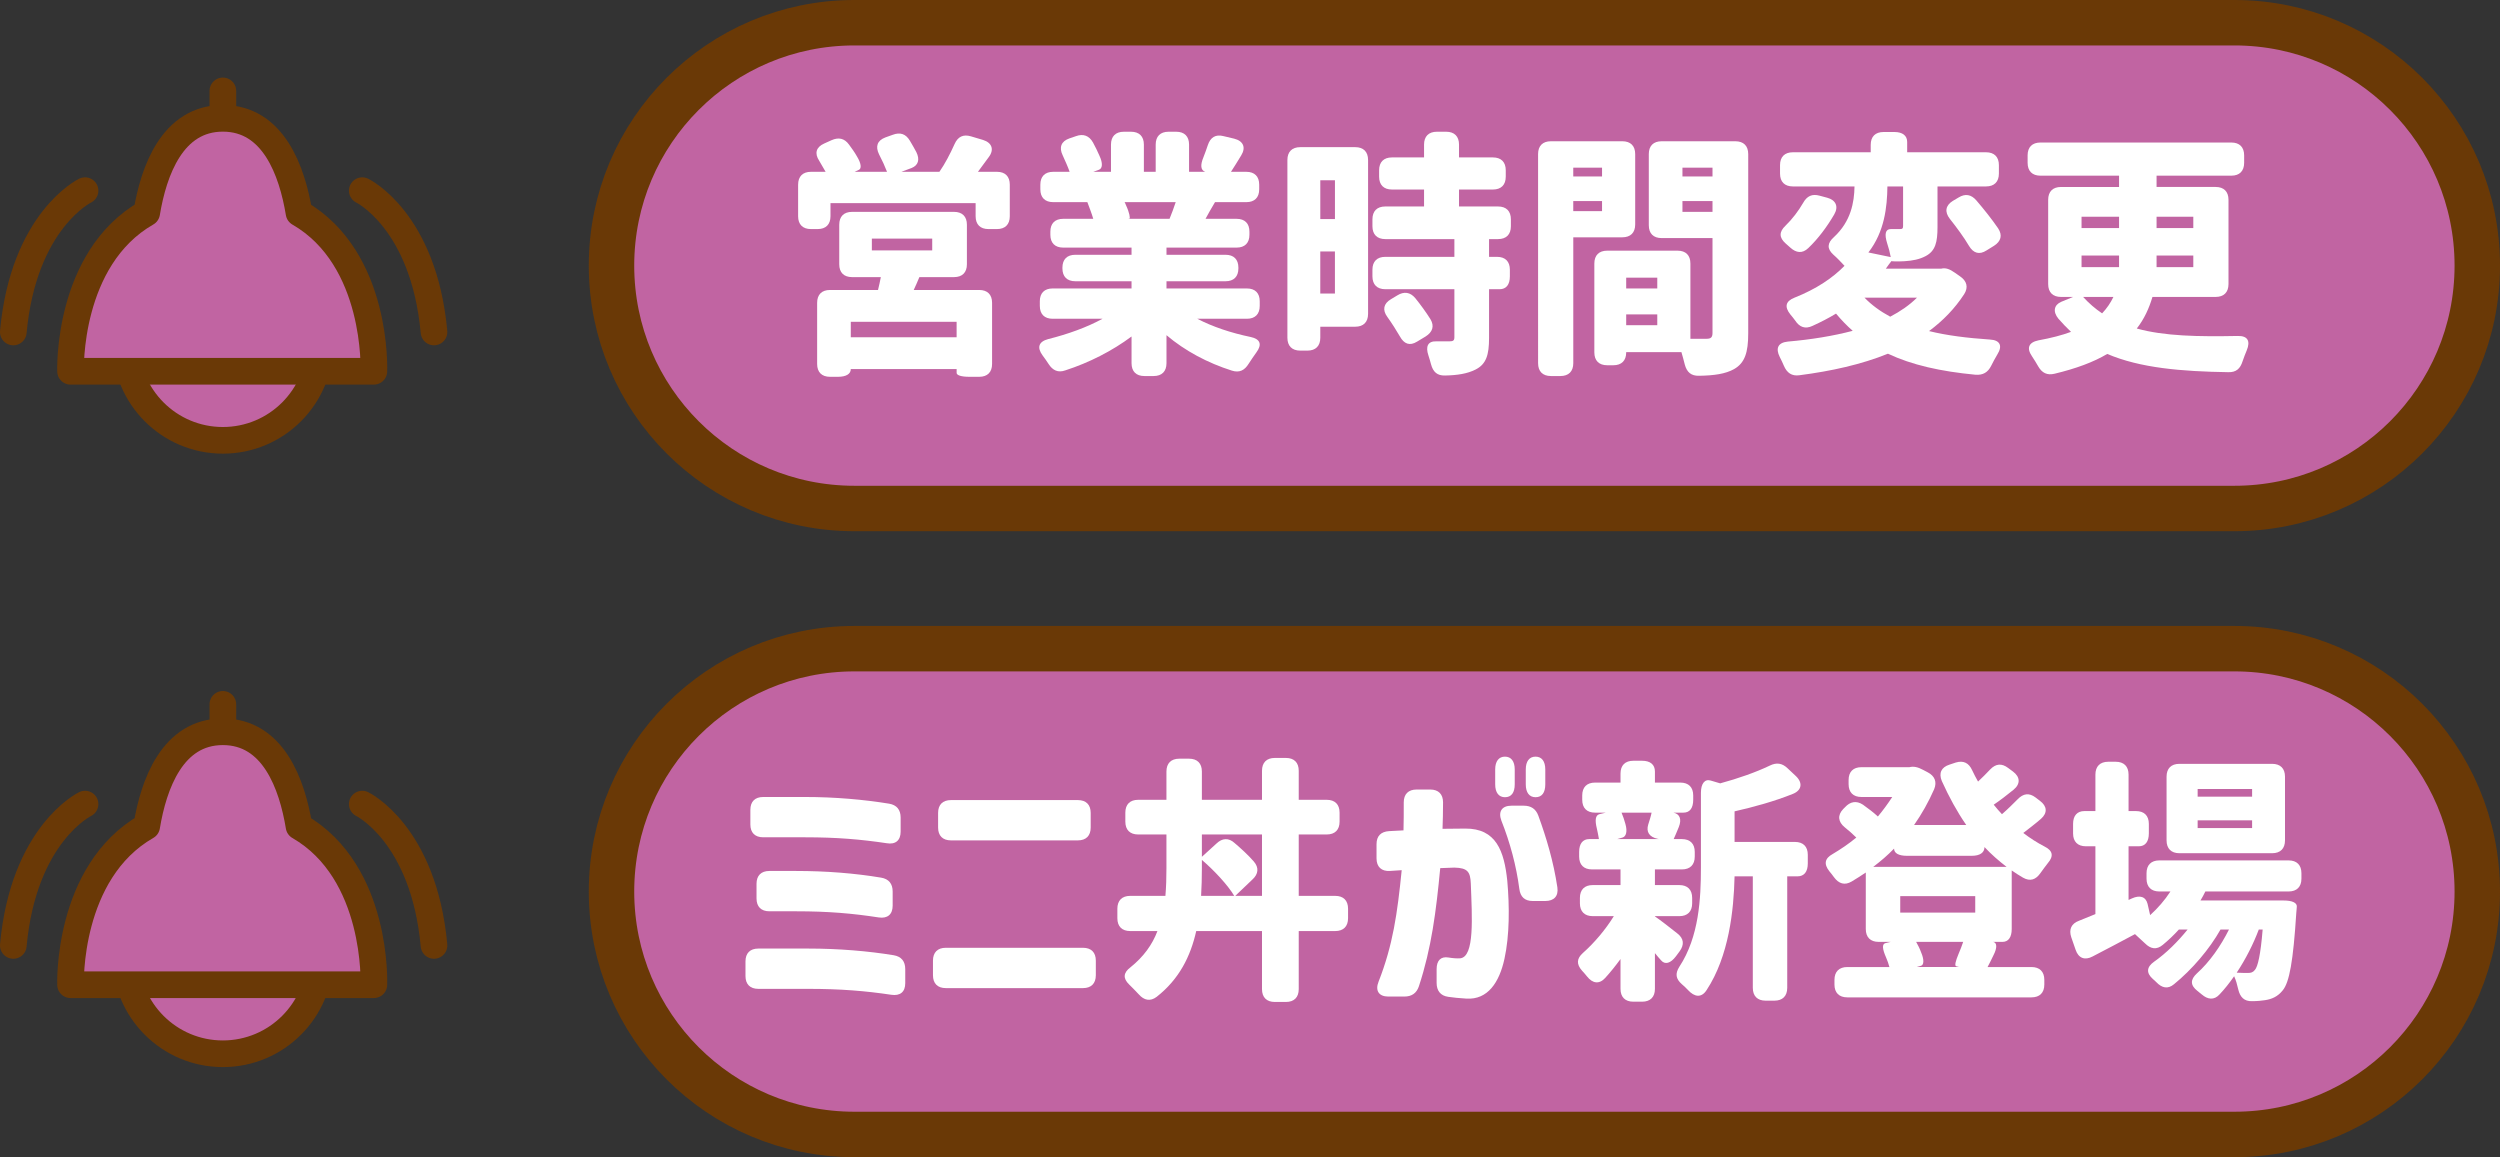
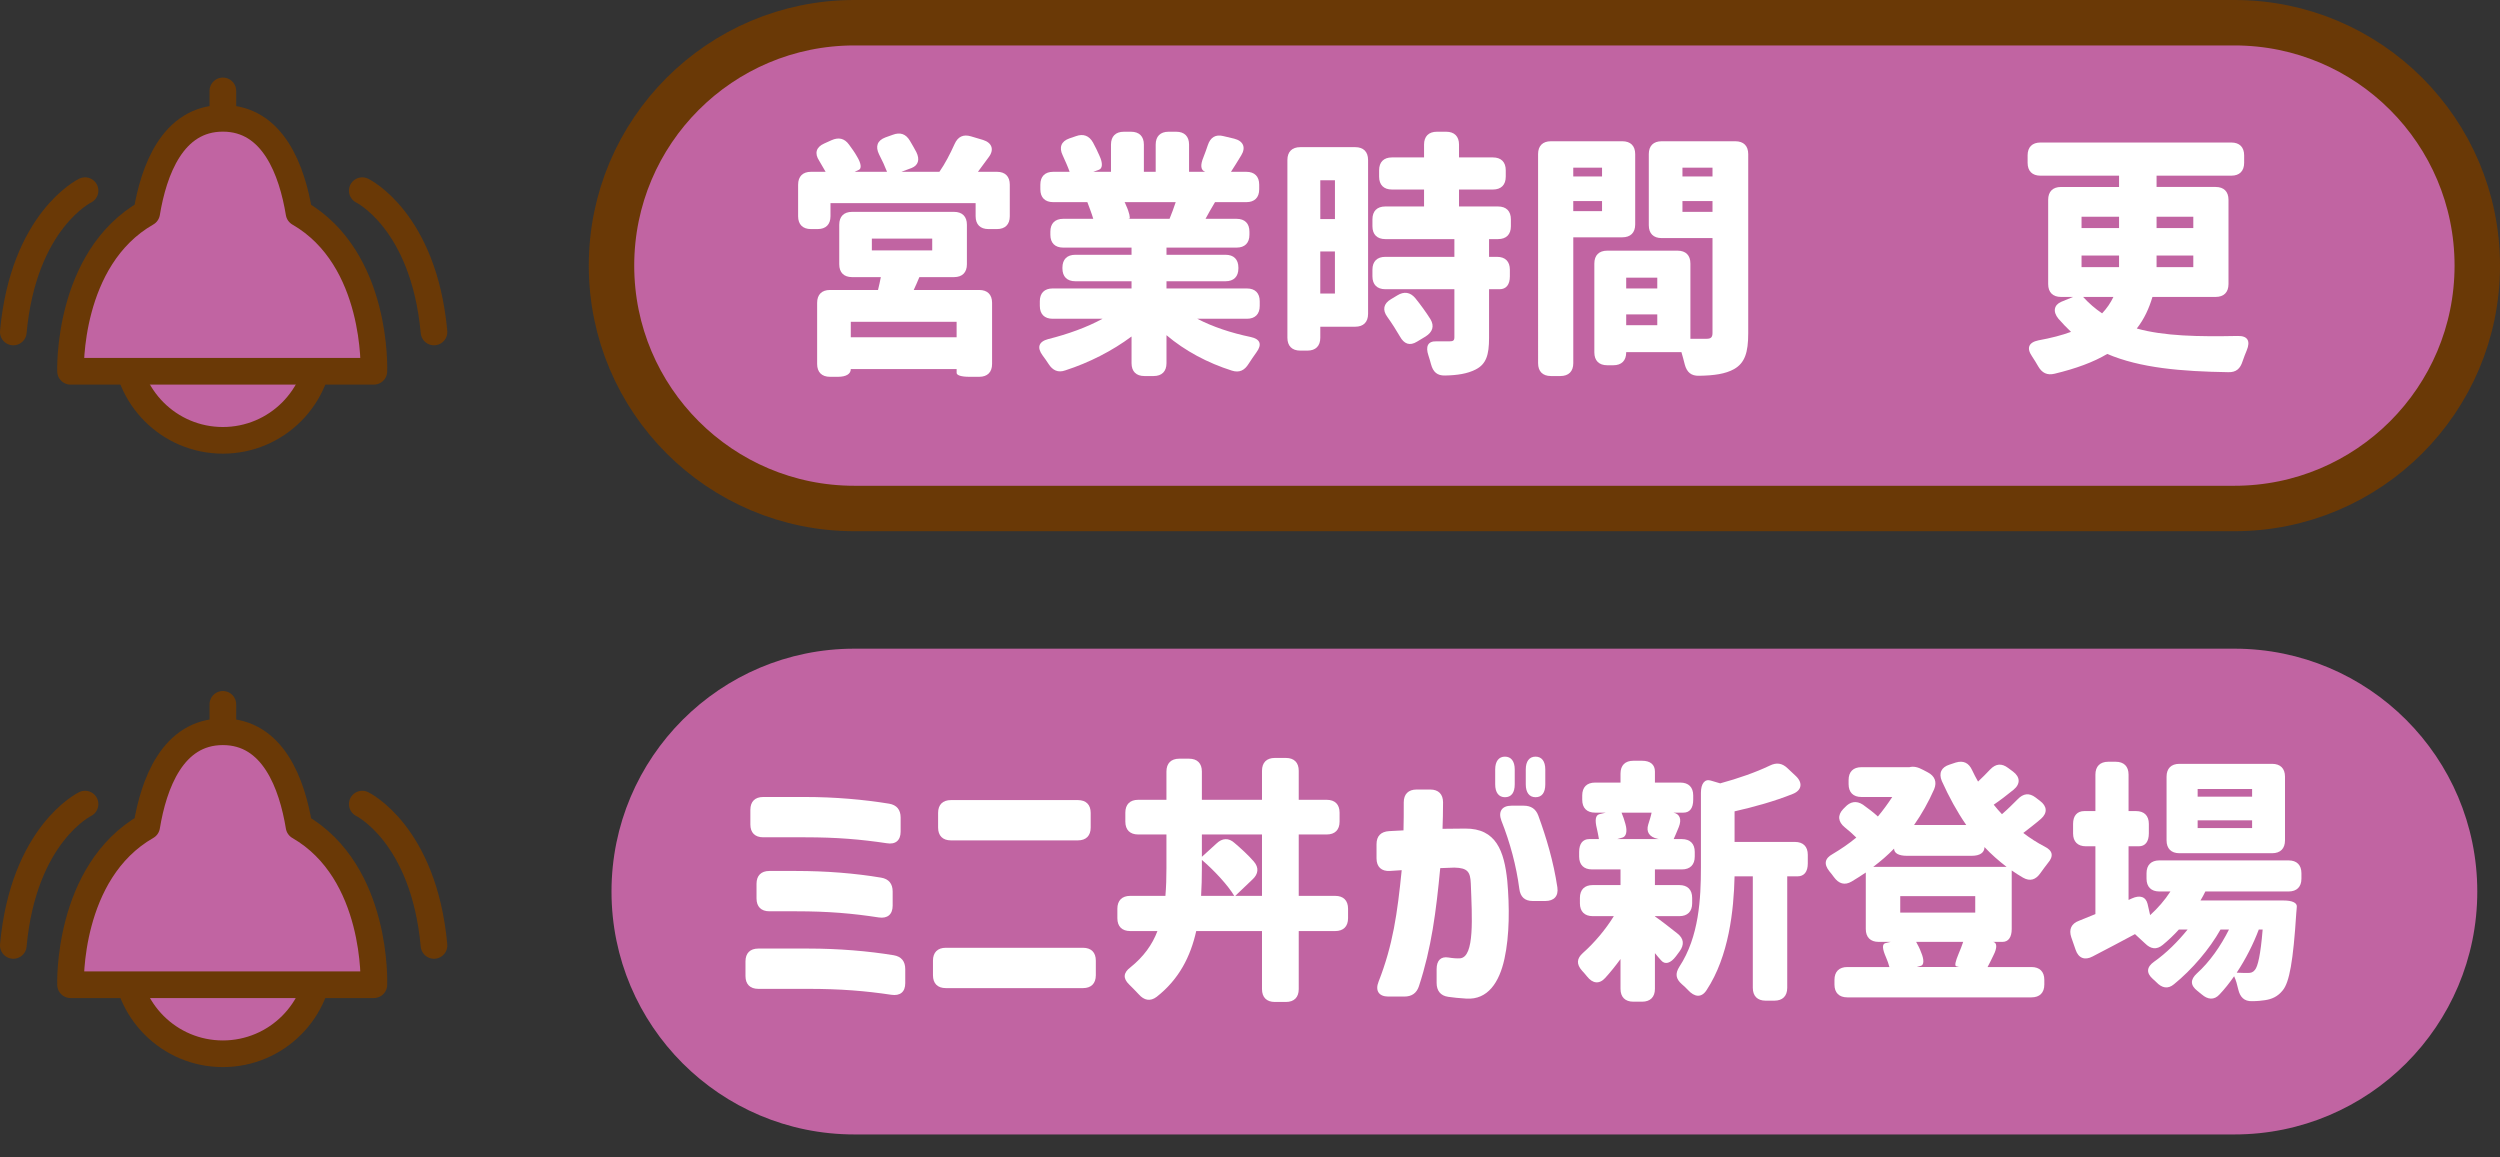
<svg xmlns="http://www.w3.org/2000/svg" id="_レイヤー_1" data-name="レイヤー_1" width="110.036" height="50.932" version="1.1" viewBox="0 0 110.036 50.932">
  <rect x="0" y="0" width="110.036" height="50.932" fill="#333333" stroke="none" />
  <defs>
    <style>
      .st0 {
        stroke-width: 2px;
      }

      .st0, .st1 {
        fill: none;
        stroke: #6a3906;
        stroke-linecap: round;
        stroke-linejoin: round;
      }

      .st2 {
        fill: #c164a2;
      }

      .st3 {
        fill: #fff;
      }

      .st1 {
        stroke-width: 1.173px;
      }
    </style>
  </defs>
  <path class="st2" d="M98.346,22.381h-60.741c-5.904,0-10.69-4.786-10.69-10.69S31.701,1,37.605,1h60.741c5.904,0,10.69,4.786,10.69,10.691s-4.786,10.69-10.69,10.69" />
  <path class="st0" d="M98.346,22.381h-60.741c-5.904,0-10.69-4.786-10.69-10.69S31.701,1,37.605,1h60.741c5.904,0,10.69,4.786,10.69,10.691s-4.786,10.69-10.69,10.69Z" />
  <path class="st3" d="M35.129,8.127c0-.361.204-.565.565-.565h.645l-.283-.487c-.215-.327-.135-.598.215-.756l.328-.148c.305-.136.566-.09.769.192.124.17.249.339.35.521.193.316.204.531.091.588l-.192.09h1.425c-.091-.238-.215-.509-.351-.769-.17-.35-.079-.61.283-.746l.316-.113c.328-.124.577-.045.758.26.101.158.192.339.283.498.169.338.079.587-.204.701l-.453.169h1.674c.238-.339.475-.791.667-1.221.147-.328.384-.441.724-.339l.531.158c.396.124.498.43.249.757l-.475.645h.837c.362,0,.565.204.565.565v1.391c0,.362-.203.565-.565.565h-.374c-.361,0-.565-.203-.565-.565v-.576h-6.388v.576c0,.362-.204.565-.565.565h-.295c-.361,0-.565-.203-.565-.565v-1.391ZM35.966,13.328c0-.361.204-.565.565-.565h2.115c.045-.193.09-.384.124-.566h-1.267c-.361,0-.564-.203-.564-.565v-1.741c0-.362.203-.566.564-.566h4.489c.362,0,.566.204.566.566v1.741c0,.362-.204.565-.566.565h-1.526c-.079.205-.17.385-.249.566h2.884c.361,0,.565.204.565.565v2.692c0,.361-.204.565-.565.565h-.43c-.362,0-.565-.068-.565-.17v-.17h-4.659c0,.215-.203.34-.565.34h-.351c-.361,0-.565-.204-.565-.565v-2.692ZM37.447,14.844h4.658v-.679h-4.658v.679ZM41.031,10.502h-2.657v.52h2.657v-.52Z" />
  <path class="st3" d="M45.767,13.261c0-.362.204-.565.565-.565h3.472v-.317h-2.477c-.361,0-.565-.204-.565-.565v-.034c0-.363.204-.566.565-.566h2.477v-.316h-3.008c-.362,0-.565-.204-.565-.565v-.136c0-.362.203-.566.565-.566h1.323c-.068-.237-.181-.519-.26-.734h-1.504c-.362,0-.565-.204-.565-.565v-.205c0-.361.203-.565.565-.565h.724c-.079-.226-.192-.475-.305-.724-.17-.35-.068-.621.294-.746l.294-.101c.316-.114.576-.023.746.282.101.192.203.385.282.577.159.339.136.566-.022.622l-.249.09h.78v-1.198c0-.362.204-.566.566-.566h.316c.362,0,.566.204.566.566v1.198h.52v-1.198c0-.362.203-.566.565-.566h.339c.362,0,.565.204.565.566v1.198h.713c-.204-.067-.226-.294-.079-.645.067-.18.135-.35.192-.531.113-.339.339-.486.689-.395l.475.113c.396.102.521.384.306.734-.159.272-.317.509-.452.724h.678c.362,0,.565.204.565.565v.205c0,.361-.203.565-.565.565h-1.38c-.158.26-.294.509-.418.734h1.368c.362,0,.565.204.565.566v.136c0,.361-.203.565-.565.565h-3.086v.316h2.6c.362,0,.565.203.565.566v.034c0,.361-.203.565-.565.565h-2.6v.317h3.539c.361,0,.565.203.565.565v.203c0,.363-.204.566-.565.566h-2.183c.668.35,1.482.622,2.352.803.419.09.509.328.249.678-.113.158-.238.339-.339.497-.181.294-.407.408-.735.306-1.074-.34-2.069-.871-2.883-1.561v1.233c0,.362-.204.565-.566.565h-.407c-.362,0-.565-.203-.565-.565v-1.176c-.848.633-1.866,1.153-2.917,1.492-.317.114-.555,0-.735-.282-.079-.125-.17-.249-.261-.373-.259-.351-.18-.611.249-.724.86-.215,1.707-.52,2.386-.893h-2.194c-.361,0-.565-.203-.565-.566v-.203ZM49.555,9.021c.169.361.192.588.158.6l-.068.01h1.832c.091-.225.192-.486.271-.734h-2.25c.023.045.046.079.057.124" />
  <path class="st3" d="M56.664,7.042c0-.362.204-.565.566-.565h2.42c.362,0,.565.203.565.565v6.773c0,.362-.203.565-.565.565h-1.538v.486c0,.362-.204.566-.566.566h-.316c-.362,0-.566-.204-.566-.566v-7.824ZM58.112,9.643h.645v-1.708h-.645v1.708ZM58.756,11.067h-.645v1.854h.645v-1.854ZM60.407,11.87c0-.362.204-.565.565-.565h3.042v-.781h-3.042c-.361,0-.565-.204-.565-.565v-.306c0-.361.204-.565.565-.565h1.707v-.746h-1.413c-.361,0-.565-.203-.565-.566v-.282c0-.362.204-.565.565-.565h1.413v-.566c0-.361.204-.565.566-.565h.407c.362,0,.566.204.566.565v.566h1.492c.362,0,.565.203.565.565v.282c0,.363-.203.566-.565.566h-1.492v.746h1.718c.362,0,.565.204.565.565v.306c0,.361-.203.565-.565.565h-.396v.781h.351c.362,0,.565.203.565.565v.294c0,.361-.158.566-.452.566h-.464v2.147c0,.747-.124,1.153-.599,1.391-.362.181-.791.249-1.334.26-.351.011-.532-.158-.622-.498-.034-.124-.068-.248-.113-.383-.136-.397-.023-.634.339-.623h.588c.158,0,.215-.034.215-.18v-2.114h-3.042c-.361,0-.565-.205-.565-.566v-.294ZM61.221,13.17l.283-.17c.294-.181.565-.146.791.125.238.294.475.622.667.927.181.305.091.565-.215.758l-.373.225c-.327.204-.576.103-.757-.225-.158-.272-.351-.578-.554-.86-.226-.305-.17-.588.158-.78" />
  <path class="st3" d="M67.698,6.781c0-.361.203-.564.565-.564h3.143c.362,0,.566.203.566.564v3.099c0,.361-.204.565-.566.565h-2.159v5.541c0,.362-.204.565-.566.565h-.418c-.362,0-.565-.203-.565-.565V6.781ZM70.513,7.381h-1.267v.385h1.267v-.385ZM70.513,8.851h-1.267v.441h1.267v-.441ZM70.174,11.599c0-.362.204-.566.565-.566h3.098c.362,0,.565.204.565.566v3.312h.713c.192,0,.26-.067.26-.259v-4.173h-2.239c-.362,0-.565-.203-.565-.565v-3.133c0-.361.203-.564.565-.564h3.245c.362,0,.566.203.566.564v7.893c0,.837-.147,1.3-.622,1.571-.384.215-.882.283-1.538.294-.35.012-.543-.158-.633-.497-.046-.17-.09-.362-.147-.543h-2.431v.012c0,.361-.203.565-.565.565h-.272c-.361,0-.565-.204-.565-.565v-3.912ZM72.944,12.22h-1.368v.476h1.368v-.476ZM72.944,13.837h-1.368v.475h1.368v-.475ZM75.375,7.381h-1.323v.385h1.323v-.385ZM75.375,8.851h-1.323v.475h1.323v-.475Z" />
-   <path class="st3" d="M78.686,15.035c1.04-.09,2.001-.248,2.86-.474-.259-.226-.508-.487-.735-.758-.316.192-.667.374-1.04.543-.316.147-.565.056-.757-.237-.068-.091-.136-.181-.215-.272-.26-.328-.215-.576.181-.734.972-.385,1.684-.871,2.205-1.403-.147-.158-.317-.339-.498-.498-.283-.259-.26-.508.034-.768.746-.69.893-1.527.904-2.228h-2.713c-.362,0-.565-.203-.565-.565v-.373c0-.362.203-.566.565-.566h3.426v-.327c0-.362.203-.565.565-.565h.475c.362,0,.565.158.565.44v.452h3.471c.362,0,.566.204.566.566v.373c0,.362-.204.565-.566.565h-2.136v1.787c0,.667-.091,1.051-.52,1.278-.272.146-.577.203-.927.226-.374.023-.577,0-.577,0v-.011c-.09.113-.17.225-.249.338h2.442c.181-.045.362.012.599.182l.226.158c.295.203.374.475.182.78-.419.644-.939,1.176-1.549,1.628.78.193,1.673.305,2.679.373.453.023.565.283.328.656-.102.17-.192.34-.271.498-.147.294-.362.418-.69.395-1.537-.146-2.804-.429-3.855-.926-1.165.474-2.499.768-3.901.949-.328.045-.543-.102-.679-.418-.056-.125-.113-.26-.181-.385-.192-.385-.079-.633.351-.679M79.364,8.93c.17-.305.396-.407.724-.317l.339.091c.373.102.509.384.305.735-.316.543-.712,1.074-1.142,1.481-.259.249-.531.215-.791-.022l-.204-.181c-.294-.261-.294-.509-.011-.78.305-.294.577-.657.78-1.007M83.197,13.939c.452-.238.848-.509,1.176-.836h-2.307c.317.327.69.598,1.131.836M83.22,11.316c-.034-.193-.091-.408-.159-.611-.124-.395-.079-.622.159-.622h.396c.112,0,.147-.022.147-.136v-1.741h-.69c-.012.905-.124,1.99-.837,2.906l.984.204ZM85.956,8.84l.249-.147c.294-.181.554-.136.78.124.339.396.69.836.961,1.233.203.305.124.576-.181.769l-.328.203c-.316.204-.576.125-.769-.193-.226-.384-.543-.813-.848-1.198-.237-.306-.192-.588.136-.791" />
  <path class="st3" d="M89.244,6.838c0-.361.203-.565.565-.565h8.402c.361,0,.564.204.564.565v.328c0,.362-.203.566-.564.566h-3.291v.497h2.601c.361,0,.565.204.565.565v3.709c0,.361-.204.566-.565.566h-2.782c-.147.497-.361.972-.69,1.39,1.222.339,2.703.361,4.444.328.441-.011.565.226.396.633-.068.158-.125.317-.181.475-.102.328-.283.498-.633.486-2.058-.033-3.867-.181-5.326-.803-.61.363-1.379.645-2.318.871-.328.079-.554-.034-.723-.328-.08-.135-.17-.294-.272-.441-.248-.361-.147-.61.283-.7.565-.103,1.04-.227,1.436-.374-.193-.181-.373-.373-.554-.577-.26-.316-.192-.61.124-.746l.52-.214h-.531c-.362,0-.565-.205-.565-.566v-3.709c0-.361.203-.565.565-.565h2.555v-.497h-3.46c-.362,0-.565-.204-.565-.566v-.328ZM93.269,9.54h-1.651v.498h1.651v-.498ZM93.269,11.248h-1.651v.509h1.651v-.509ZM92.523,13.792c.215-.226.373-.464.498-.723h-1.335c.26.282.532.519.837.723M96.537,9.54h-1.617v.498h1.617v-.498ZM96.537,11.248h-1.617v.509h1.617v-.509Z" />
  <path class="st2" d="M98.346,49.932h-60.741c-5.904,0-10.69-4.786-10.69-10.69s4.786-10.691,10.69-10.691h60.741c5.904,0,10.69,4.786,10.69,10.691s-4.786,10.69-10.69,10.69" />
-   <path class="st0" d="M98.346,49.932h-60.741c-5.904,0-10.69-4.786-10.69-10.69s4.786-10.691,10.69-10.691h60.741c5.904,0,10.69,4.786,10.69,10.691s-4.786,10.69-10.69,10.69Z" />
  <path class="st3" d="M39.234,43.785c-1.142-.17-2.228-.261-3.664-.261h-2.193c-.362,0-.565-.203-.565-.564v-.645c0-.362.203-.565.565-.565h2.193c1.357,0,2.658.112,3.766.294.339.056.508.271.508.61v.622c0,.384-.226.565-.61.509M33.027,35.643c0-.361.203-.564.565-.564h1.843c1.311,0,2.578.112,3.697.294.339.056.509.27.509.61v.622c0,.384-.226.576-.611.509-1.142-.17-2.193-.261-3.595-.261h-1.843c-.362,0-.565-.203-.565-.565v-.645ZM33.298,38.9c0-.362.203-.565.565-.565h1.176c1.323,0,2.589.101,3.742.294.34.056.509.271.509.61v.622c0,.385-.226.577-.61.52-1.176-.181-2.239-.271-3.641-.271h-1.176c-.362,0-.565-.204-.565-.565v-.645Z" />
  <path class="st3" d="M41.064,42.925v-.644c0-.362.204-.565.565-.565h6.038c.362,0,.565.203.565.565v.644c0,.362-.203.566-.565.566h-6.038c-.361,0-.565-.204-.565-.566M41.29,35.779c0-.361.204-.564.565-.564h5.586c.362,0,.565.203.565.564v.645c0,.362-.203.565-.565.565h-5.586c-.361,0-.565-.203-.565-.565v-.645Z" />
  <path class="st3" d="M49.18,39.997c0-.362.204-.566.566-.566h1.549c.034-.395.045-.803.045-1.221v-1.481h-1.244c-.362,0-.565-.203-.565-.565v-.396c0-.362.203-.565.565-.565h1.244v-1.245c0-.361.204-.565.565-.565h.43c.362,0,.565.204.565.565v1.245h2.646v-1.278c0-.362.204-.565.565-.565h.487c.362,0,.565.203.565.565v1.278h1.233c.361,0,.565.203.565.565v.396c0,.362-.204.565-.565.565h-1.233v2.702h1.606c.361,0,.565.204.565.566v.418c0,.362-.204.565-.565.565h-1.606v2.556c0,.362-.203.565-.565.565h-.487c-.361,0-.565-.203-.565-.565v-2.556h-2.895c-.248,1.108-.746,2.114-1.741,2.895-.282.214-.554.158-.791-.113-.136-.147-.283-.294-.419-.429-.282-.272-.259-.521.057-.758.577-.464.961-.995,1.187-1.595h-1.198c-.362,0-.566-.203-.566-.565v-.418ZM54.325,39.431c-.283-.474-.882-1.119-1.425-1.583v.373c0,.407-.011.815-.034,1.21h1.459ZM55.546,36.729h-2.646v.983l.645-.587c.249-.238.531-.26.791-.023.306.26.611.543.848.814.237.272.204.554-.056.792l-.758.723h1.176v-2.702Z" />
  <path class="st3" d="M63.741,43.874c-.339-.045-.509-.272-.509-.61v-.611c0-.385.193-.565.521-.509.203.035.395.045.52.035.633-.069.52-1.798.463-3.302-.022-.498-.136-.679-.724-.69l-.621.023c-.181,1.91-.385,3.516-.939,5.201-.102.305-.317.452-.644.452h-.701c-.419,0-.588-.261-.43-.656.633-1.616.826-2.996,1.018-4.907l-.52.034c-.373.022-.588-.181-.588-.554v-.622c0-.362.192-.554.554-.577l.633-.033c.011-.373.011-.781.011-1.233,0-.362.204-.565.565-.565h.6c.362,0,.565.203.565.565,0,.43-.011.825-.023,1.164l.996-.01c1.368-.012,1.718.995,1.854,2.295.102,1.141.102,2.408-.124,3.437-.227,1.04-.735,1.809-1.674,1.752-.339-.022-.576-.045-.803-.079M65.81,33.868c0-.362.159-.565.43-.565s.43.203.43.565v.655c0,.363-.147.566-.43.566-.271,0-.43-.203-.43-.566v-.655ZM66.523,35.462h.542c.317,0,.532.135.645.441.35.961.667,2.013.837,3.154.056.385-.147.6-.532.6h-.554c-.35,0-.543-.182-.588-.531-.135-1.029-.407-2.036-.791-3.008-.147-.396.022-.656.441-.656M67.156,33.868c0-.362.158-.565.43-.565s.429.203.429.565v.655c0,.363-.147.566-.429.566-.272,0-.43-.203-.43-.566v-.655Z" />
  <path class="st3" d="M69.505,37.497c0-.361.159-.565.442-.565h.429c-.023-.147-.056-.305-.091-.463-.09-.362-.067-.588.114-.634l.282-.067h-.475c-.362,0-.565-.204-.565-.566v-.192c0-.361.203-.565.565-.565h1.12v-.396c0-.362.203-.565.565-.565h.385c.361,0,.565.17.565.474v.487h1.119c.362,0,.566.204.566.565v.192c0,.362-.147.566-.43.566h-.441c.283.056.373.294.237.633-.079.204-.158.373-.226.531h.362c.362,0,.566.204.566.565v.204c0,.362-.204.566-.566.566h-1.187v.689h1.074c.362,0,.565.203.565.566v.237c0,.361-.203.565-.565.565h-1.074v.011c.249.17.656.487.983.747.294.226.317.497.103.791l-.159.215c-.237.317-.486.385-.656.181-.09-.102-.181-.203-.271-.317v1.572c0,.362-.204.565-.565.565h-.385c-.362,0-.565-.203-.565-.565v-1.312c-.215.294-.441.577-.679.837-.26.283-.553.237-.791-.067-.079-.091-.147-.182-.226-.261-.249-.282-.238-.531.045-.78.498-.441.995-1.029,1.357-1.617h-.927c-.362,0-.566-.204-.566-.565v-.237c0-.363.204-.566.566-.566h1.221v-.689h-1.255c-.362,0-.566-.204-.566-.566v-.204ZM71.541,36.265c.101.35.022.555-.125.599l-.237.068h1.843l-.057-.011c-.373-.079-.52-.306-.418-.634.056-.18.113-.349.147-.519h-1.323c.068.158.124.328.17.497M74.865,38.176v-3.279c0-.407.169-.621.429-.542l.419.124c.791-.215,1.571-.487,2.182-.781.294-.146.543-.113.78.114l.373.35c.306.294.26.622-.136.781-.814.327-1.718.576-2.566.768v1.346h2.657c.362,0,.566.203.566.565v.384c0,.362-.159.566-.453.566h-.452v4.907c0,.362-.204.565-.566.565h-.384c-.362,0-.565-.203-.565-.565v-4.907h-.803c-.034,1.493-.249,3.516-1.232,5.008-.227.351-.532.306-.814,0-.08-.09-.182-.18-.272-.259-.271-.238-.305-.464-.113-.769.87-1.323.95-3.008.95-4.376" />
  <path class="st3" d="M80.664,37.589c.362-.215.712-.453,1.04-.724-.147-.148-.328-.306-.509-.452-.294-.238-.328-.531-.068-.803l.079-.079c.227-.249.498-.306.792-.113.237.17.475.35.656.52.226-.271.441-.565.633-.859h-1.357c-.362,0-.565-.204-.565-.566v-.181c0-.362.203-.565.565-.565h2.114c.181-.046.362-.011.611.124l.193.102c.305.158.418.418.282.746-.249.565-.543,1.086-.882,1.572h2.295c-.407-.588-.757-1.232-1.074-1.933-.147-.351-.022-.611.339-.724l.272-.091c.339-.101.576.012.724.339.079.17.169.34.259.498.182-.17.362-.35.532-.531.249-.261.508-.283.791-.069l.215.159c.317.237.339.543.023.802-.294.239-.588.464-.871.657.113.146.238.282.362.418.237-.203.475-.441.69-.656.249-.26.508-.294.791-.079l.192.147c.317.237.339.531.045.792-.259.225-.531.429-.779.622.294.225.61.429.938.598.362.181.407.419.147.724-.113.148-.226.294-.328.441-.204.294-.452.384-.769.204-.17-.102-.339-.204-.497-.317v2.578c0,.362-.147.566-.407.566h-.408c.17.033.182.26.012.588-.091.192-.181.373-.26.519h1.933c.362,0,.565.204.565.566v.204c0,.361-.203.565-.565.565h-8.107c-.361,0-.565-.204-.565-.565v-.204c0-.362.204-.566.565-.566h1.854c-.033-.136-.09-.282-.146-.418-.159-.362-.192-.588-.034-.633l.237-.056h-.531c-.362,0-.566-.204-.566-.566v-2.487c-.203.135-.407.271-.622.396-.305.18-.565.101-.78-.193-.067-.091-.135-.181-.203-.26-.249-.317-.204-.565.147-.757M88.318,38.154c-.339-.26-.678-.555-.972-.871,0,.249-.204.385-.565.385h-2.849c-.362,0-.566-.114-.566-.317-.283.294-.588.554-.916.803h5.868ZM86.939,39.443h-3.301v.724h3.301v-.724ZM86.204,41.987c.079-.181.147-.362.204-.531h-2.07c.08.146.159.294.215.452.147.339.125.565,0,.599l-.192.056h1.866l-.125-.033c-.079-.023-.034-.215.102-.543" />
  <path class="st3" d="M91.505,40.527l.723-.294v-2.984h-.418c-.362,0-.565-.204-.565-.566v-.419c0-.361.18-.565.497-.565h.486v-1.605c0-.362.204-.566.565-.566h.328c.362,0,.566.204.566.566v1.605h.328c.361,0,.565.204.565.565v.419c0,.362-.158.566-.441.566h-.452v2.362l.147-.067c.35-.159.61-.079.689.237l.114.498c.338-.306.644-.656.893-1.041h-.487c-.361,0-.565-.203-.565-.565v-.238c0-.361.204-.565.565-.565h5.688c.362,0,.565.204.565.565v.238c0,.362-.203.565-.565.565h-3.664c-.068.136-.135.272-.215.397h3.664c.373,0,.588.101.577.27-.012.103-.012.204-.023.272-.136,2.137-.305,3.064-.599,3.415-.226.282-.486.384-.769.429-.147.023-.351.045-.577.045-.35.012-.531-.181-.61-.519-.045-.204-.102-.408-.181-.578-.204.294-.419.566-.645.803-.237.26-.52.227-.791-.011l-.181-.147c-.317-.249-.317-.497-.023-.769.566-.508,1.052-1.209,1.414-1.933h-.373c-.487.87-1.267,1.775-2.047,2.408-.271.227-.531.17-.78-.091-.045-.045-.091-.09-.147-.135-.306-.271-.283-.532.056-.769.532-.373,1.041-.882,1.47-1.413h-.384c-.226.249-.464.474-.713.679-.271.225-.531.18-.779-.069l-.441-.407c-.634.34-1.278.679-1.866.984-.339.181-.622.079-.747-.294l-.192-.554c-.113-.339,0-.599.34-.724M95.36,34.185c0-.362.204-.565.566-.565h4.081c.362,0,.566.203.566.565v2.804c0,.362-.204.565-.566.565h-4.081c-.362,0-.566-.203-.566-.565v-2.804ZM96.728,35.066h2.397v-.339h-2.397v.339ZM99.125,36.107h-2.397v.34h2.397v-.34ZM98.933,42.824c.147,0,.226-.023.317-.136.124-.147.248-.644.339-1.775h-.17c-.237.633-.576,1.3-.972,1.899.215.012.384.012.486.012" />
  <path class="st2" d="M14.085,15.105c0,2.361-1.914,4.276-4.276,4.276s-4.275-1.915-4.275-4.276,1.914-4.276,4.275-4.276,4.276,1.915,4.276,4.276" />
  <path class="st1" d="M14.085,15.105c0,2.361-1.914,4.276-4.276,4.276s-4.275-1.915-4.275-4.276,1.914-4.276,4.275-4.276,4.276,1.915,4.276,4.276Z" />
  <line class="st2" x1="9.809" y1="5.763" x2="9.809" y2="4.001" />
  <line class="st1" x1="9.809" y1="5.763" x2="9.809" y2="4.001" />
  <path class="st2" d="M13.162,9.376c-.305-1.852-1.131-4.168-3.353-4.168s-3.047,2.313-3.353,4.164c-3.518,2.014-3.351,6.97-3.351,6.97h13.35s.204-4.95-3.293-6.966" />
  <path class="st1" d="M13.162,9.376c-.305-1.852-1.131-4.168-3.353-4.168s-3.047,2.313-3.353,4.164c-3.518,2.014-3.351,6.97-3.351,6.97h13.35s.204-4.95-3.293-6.966Z" />
  <path class="st1" d="M.586,14.612c.451-4.914,3.157-6.22,3.157-6.22" />
  <path class="st1" d="M19.102,14.612c-.451-4.914-3.157-6.22-3.157-6.22" />
  <path class="st2" d="M14.085,42.105c0,2.361-1.914,4.276-4.276,4.276s-4.275-1.915-4.275-4.276,1.914-4.276,4.275-4.276,4.276,1.915,4.276,4.276" />
  <path class="st1" d="M14.085,42.105c0,2.361-1.914,4.276-4.276,4.276s-4.275-1.915-4.275-4.276,1.914-4.276,4.275-4.276,4.276,1.915,4.276,4.276Z" />
  <line class="st2" x1="9.809" y1="32.763" x2="9.809" y2="31.001" />
  <line class="st1" x1="9.809" y1="32.763" x2="9.809" y2="31.001" />
  <path class="st2" d="M13.162,36.376c-.305-1.852-1.131-4.168-3.353-4.168s-3.047,2.313-3.353,4.164c-3.518,2.014-3.351,6.97-3.351,6.97h13.35s.204-4.95-3.293-6.966" />
  <path class="st1" d="M13.162,36.376c-.305-1.852-1.131-4.168-3.353-4.168s-3.047,2.313-3.353,4.164c-3.518,2.014-3.351,6.97-3.351,6.97h13.35s.204-4.95-3.293-6.966Z" />
  <path class="st1" d="M.586,41.612c.451-4.914,3.157-6.22,3.157-6.22" />
  <path class="st1" d="M19.102,41.612c-.451-4.914-3.157-6.22-3.157-6.22" />
</svg>